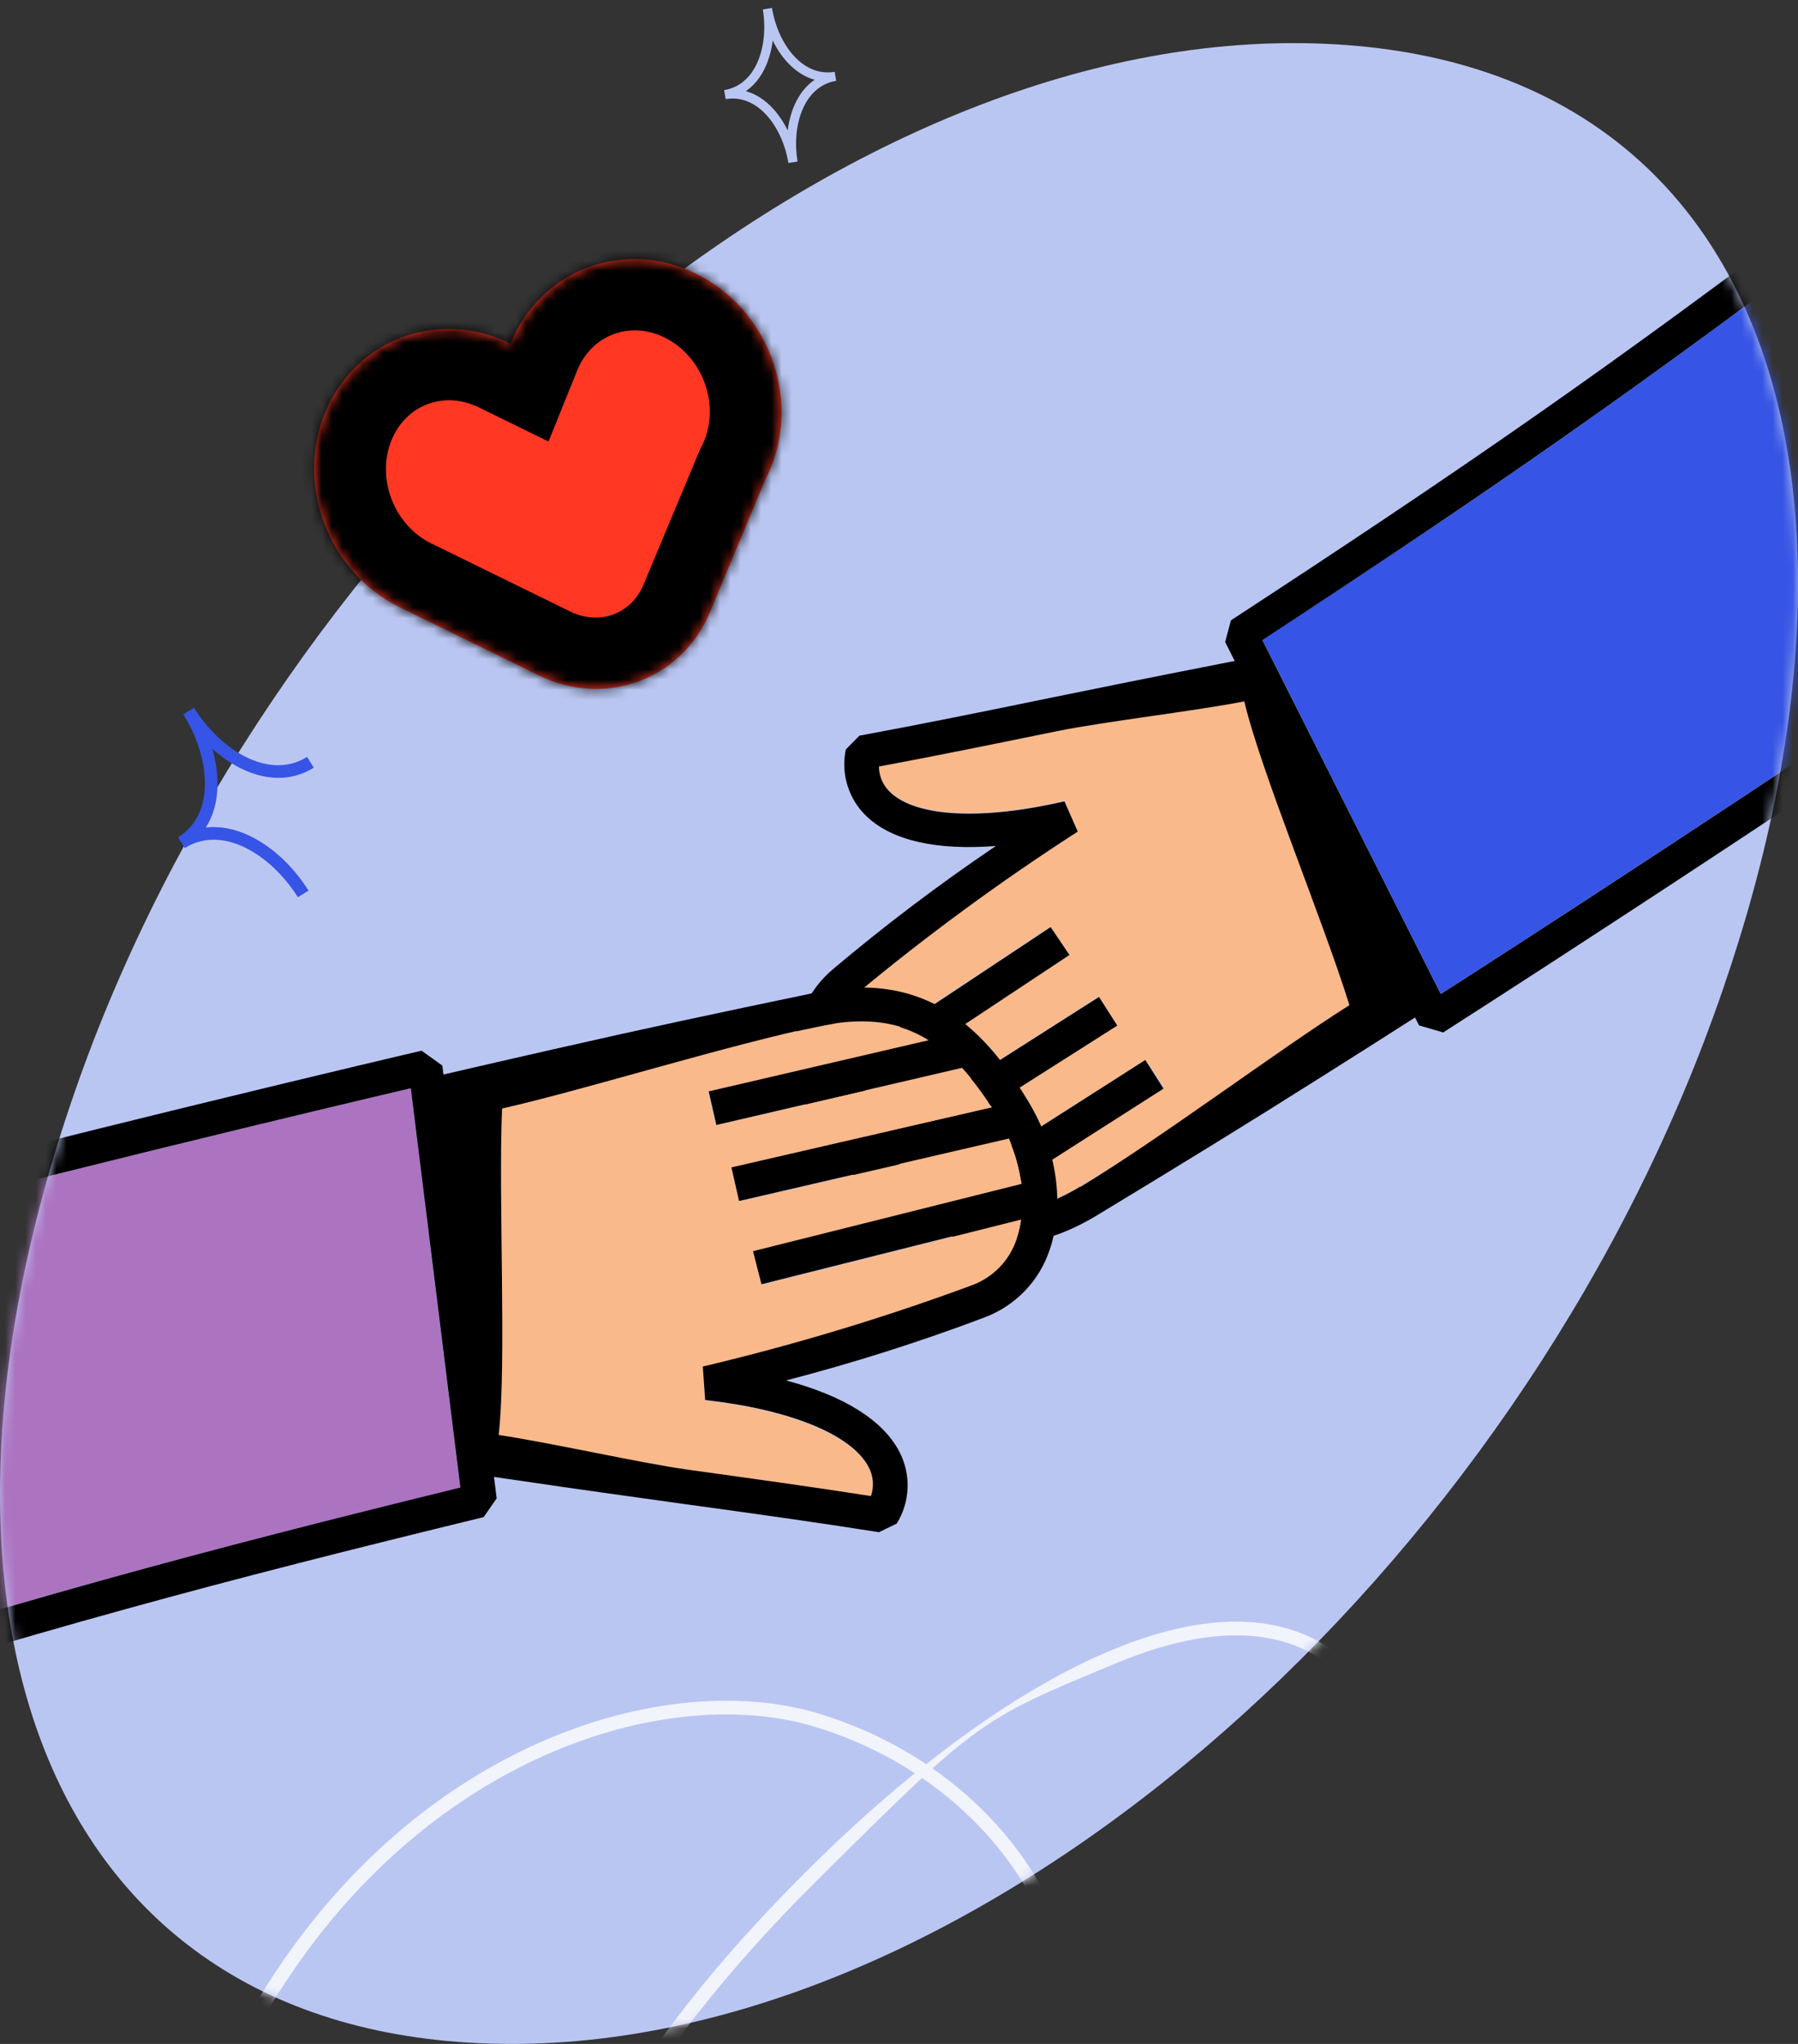
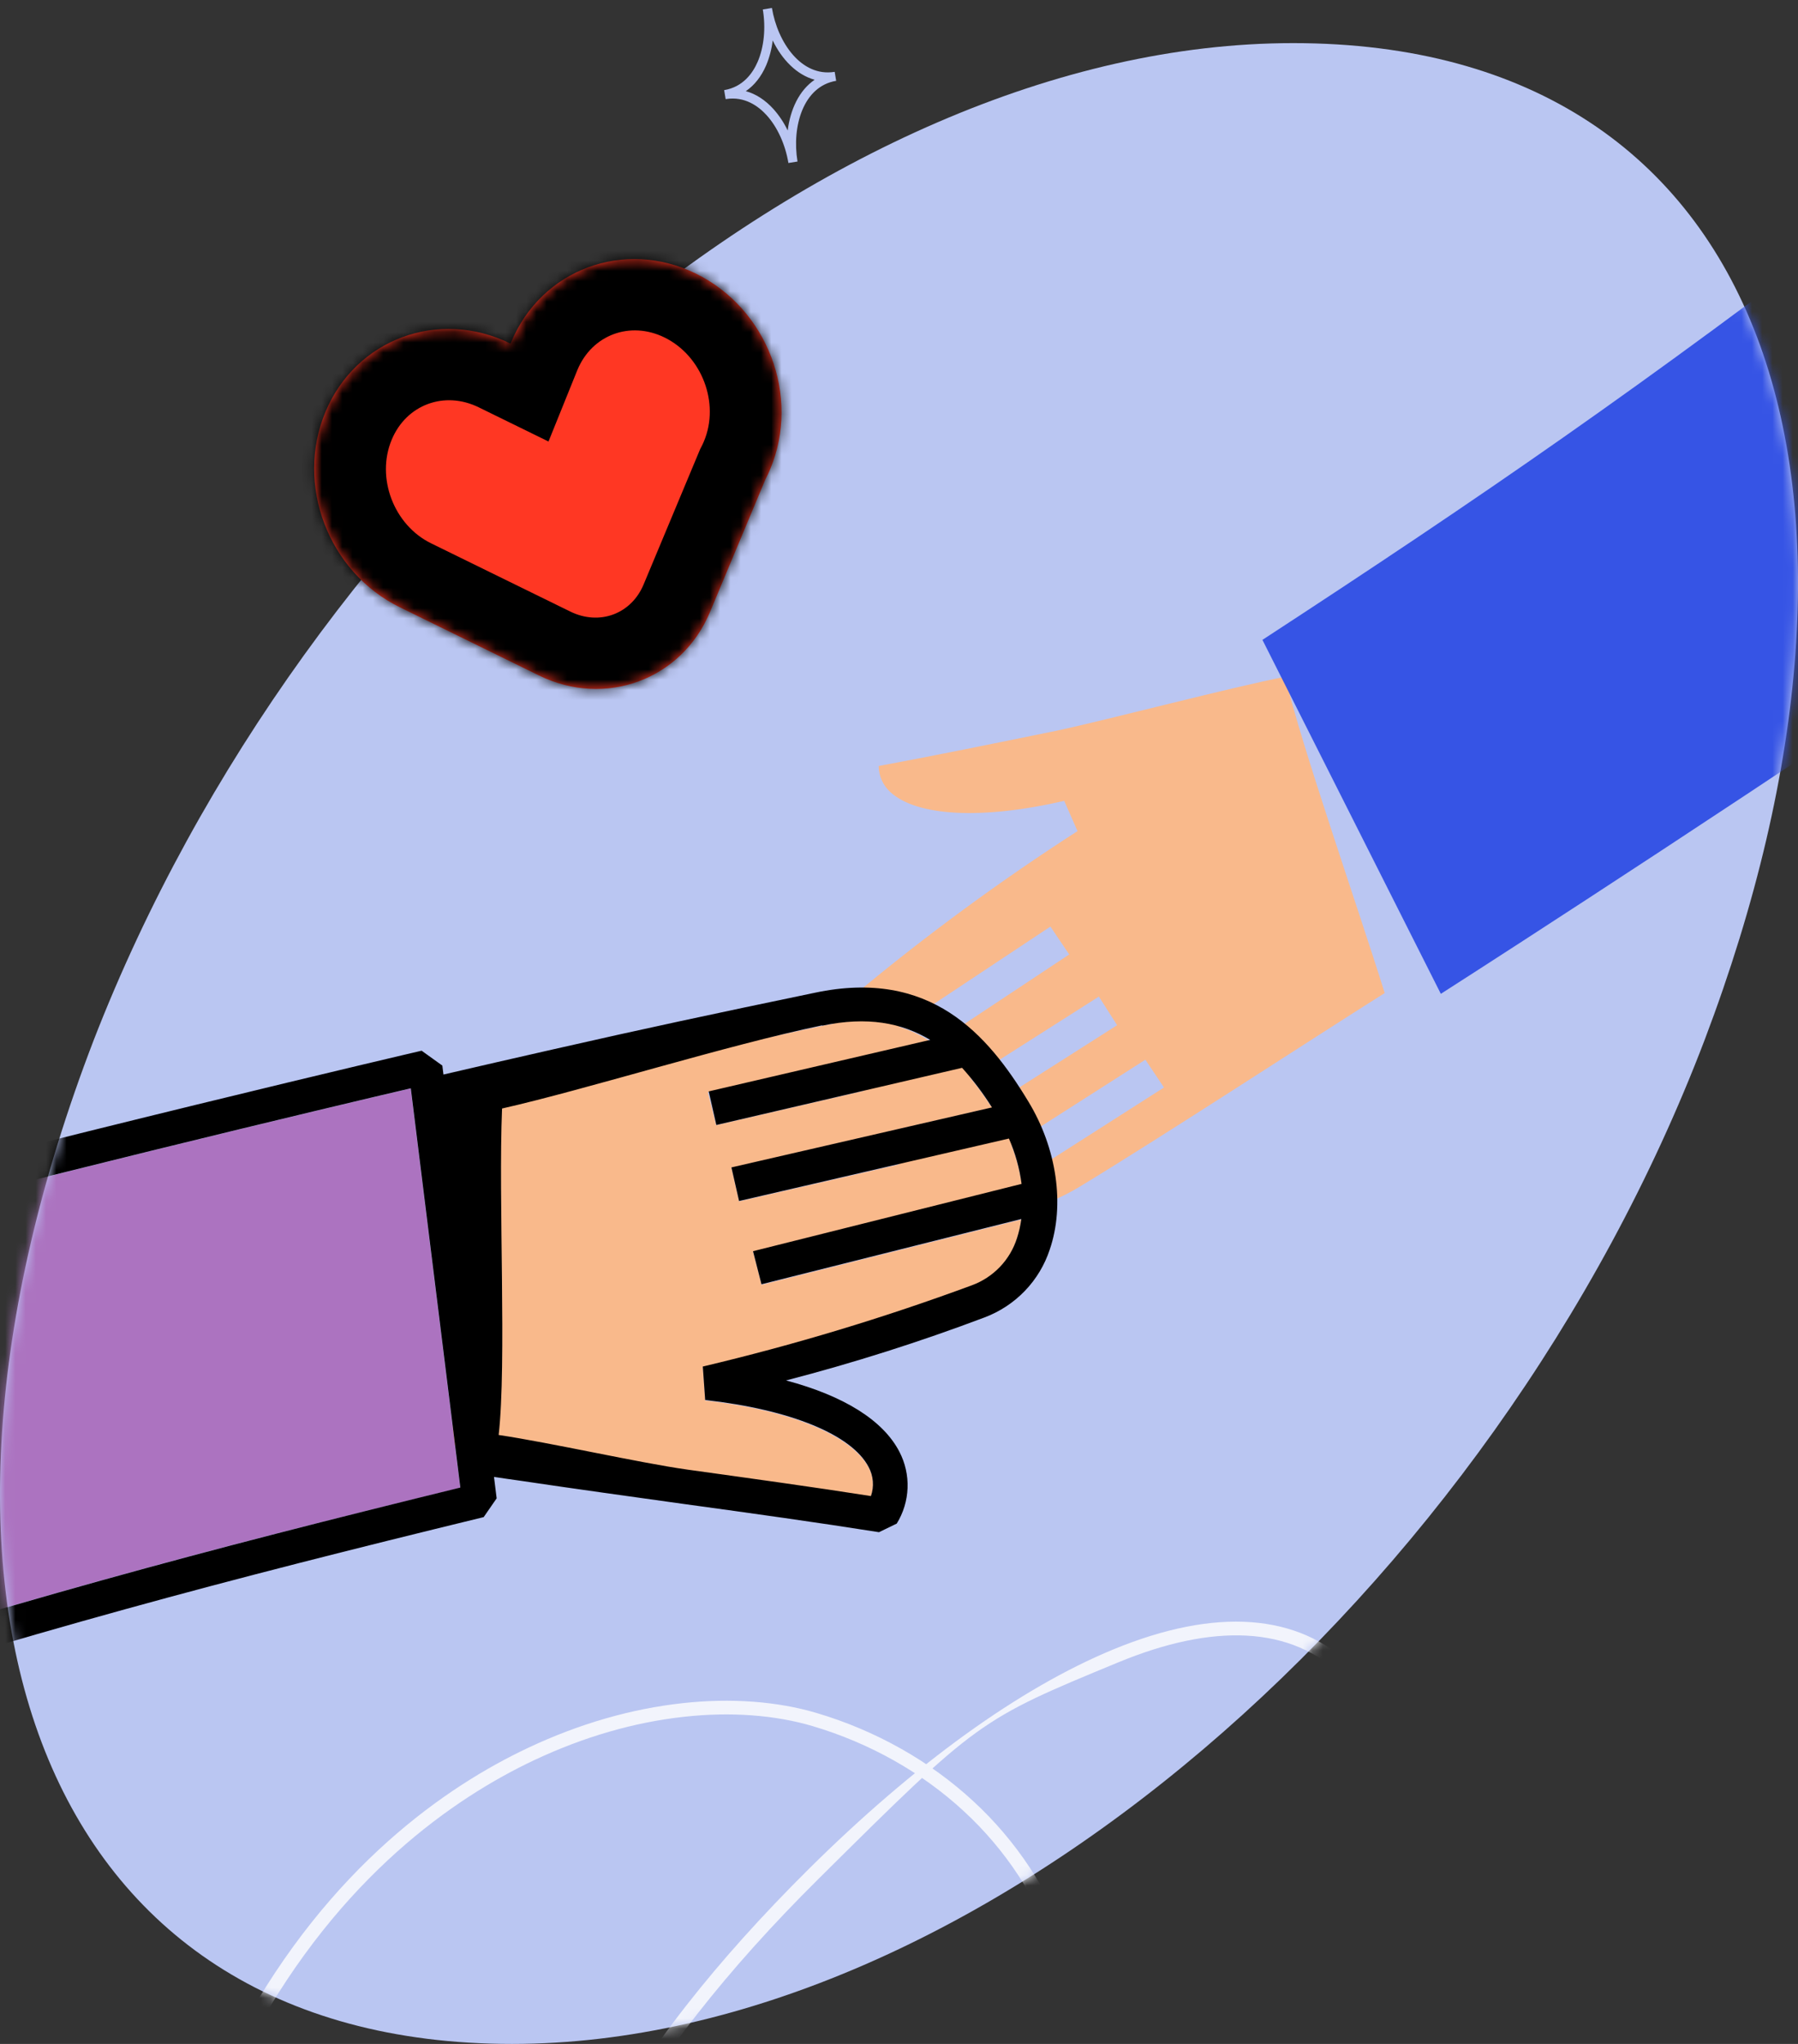
<svg xmlns="http://www.w3.org/2000/svg" width="176" height="200" viewBox="0 0 176 200" fill="none">
  <rect x="0" y="0" width="176" height="200" fill="#333333" stroke="none" />
  <path d="M50.118 200C95.459 200 146.215 155.932 166.855 101.773C187.158 48.29 173.62 4.219 126.588 4.219C80.57 4.219 29.814 48.627 9.174 101.773C-11.804 156.269 3.761 200 50.118 200Z" fill="#BAC6F2" />
  <mask id="mask0_9458_23061" style="mask-type:alpha" maskUnits="userSpaceOnUse" x="0" y="4" width="176" height="196">
    <path d="M50.117 200C95.458 200 146.214 155.932 166.854 101.773C187.157 48.29 173.619 4.219 126.587 4.219C80.569 4.219 29.813 48.627 9.173 101.773C-11.805 156.269 3.76 200 50.117 200Z" fill="#BAC6F2" />
  </mask>
  <g mask="url(#mask0_9458_23061)">
    <g clip-path="url(#clip0_9458_23061)">
      <path d="M112.117 103.691L91.673 116.742C90.267 115.979 88.929 115.097 87.676 114.106L109.35 100.317L107.566 97.515L85.099 111.804C84.053 110.697 83.17 109.449 82.477 108.096L104.662 93.394L102.821 90.666L81.359 104.906C81.225 104.287 81.149 103.657 81.132 103.024C81.092 101.941 81.302 100.862 81.746 99.872C82.19 98.881 82.856 98.004 83.693 97.308C90.618 91.543 97.892 86.205 105.475 81.323L104.173 78.365C96.098 80.229 89.747 79.877 87.164 77.516C86.804 77.191 86.516 76.796 86.318 76.355C86.119 75.914 86.014 75.437 86.01 74.955C91.597 73.919 97.402 72.731 103.512 71.483C108.054 70.52 120.934 67.15 125.799 66.225C127.392 72.99 132.913 88.734 135.544 97.17C128.62 101.527 113.73 111.249 105.73 116.092C101.928 118.411 98.633 118.891 95.507 118.176L113.938 106.412L112.117 103.691Z" fill="#F9B98B" />
      <path d="M184.134 19.922L184.377 17.538C158.949 -11.549 147.727 -24.562 139.152 -36.714C127.068 -53.745 122.422 -68.568 123.132 -87.895C123.257 -91.124 123.541 -96.727 123.86 -102.525C133.86 -106.854 143.058 -122.582 147.12 -136.345C151.182 -150.108 151.961 -168.342 145.966 -177.346C148.849 -182.398 151.625 -187.242 153.27 -190.006C163.178 -206.658 175.151 -216.659 194.579 -224.514C211.188 -231.237 253.941 -243.657 299.208 -256.795C324.944 -264.266 351.537 -271.99 374.83 -279.098L386.015 -241.596L230.671 -188.593L230.582 -185.525L324.676 -146.983L296.006 -49.845C294.675 -45.334 292.918 -44.099 288.154 -44.331C264.012 -45.496 191.219 -50.283 190.498 -50.334L190.432 -49.839L189.096 -47.533C189.257 -47.338 205.969 -27.784 216.577 -12.963C227.184 1.858 230.114 15.245 226.035 29.494L225.997 29.62C225.014 32.953 220.215 44.378 198.575 59.181C172.988 76.674 147.478 93.126 141.038 97.247L123.575 62.611C145.067 48.586 160.562 37.954 184.134 19.922Z" fill="#3654E5" />
-       <path d="M84.556 115.835C80.445 112.493 77.87 107.611 77.81 103.096C77.767 101.533 78.079 99.98 78.721 98.553C79.364 97.126 80.32 95.859 81.522 94.848C86.621 90.543 91.951 86.513 97.488 82.778C91.739 83.229 87.385 82.271 84.887 79.935C83.996 79.106 83.335 78.063 82.969 76.906C82.603 75.75 82.543 74.519 82.797 73.333L84.127 71.985C90.065 70.892 96.258 69.634 102.812 68.286C107.83 67.268 112.987 66.21 118.454 65.152L119.567 64.928L120.861 64.676L119.925 62.817L120.493 60.699C142.175 46.535 157.56 36.043 180.7 18.421C155.998 -9.815 144.957 -22.696 136.406 -34.738C123.869 -52.415 119.05 -67.824 119.787 -87.943C120.071 -95.726 121.37 -117.245 121.689 -122.575L102.795 -128.07C93.269 -119.184 78.748 -112.482 59.785 -112.403C59.321 -111.454 58.762 -110.553 58.117 -109.714C56.794 -107.853 55.017 -106.354 52.953 -105.357C50.888 -104.361 48.603 -103.899 46.31 -104.015C45.369 -104.069 44.436 -104.21 43.523 -104.437C41.215 -104.808 39.074 -105.862 37.38 -107.461C35.686 -109.06 34.517 -111.129 34.028 -113.398C20.63 -113.843 7.345 -116.007 -5.495 -119.835C-27.592 -126.216 -33.996 -150.831 -26.363 -176.696C-18.515 -203.285 -2.916 -207.756 3.801 -210.164C4.582 -219.903 13.036 -236.111 35.098 -229.694C45.599 -226.75 55.652 -222.414 64.984 -216.801C69.09 -220.071 74.285 -220.478 79.803 -217.811C86.521 -214.567 87.267 -207.466 86.627 -203.269C102.574 -193.014 111.206 -179.532 114.33 -166.956L133.203 -161.467C135.907 -166.263 146.417 -184.875 150.376 -191.544C160.692 -208.876 173.126 -219.268 193.29 -227.435C210.054 -234.215 252.888 -246.634 298.24 -259.828C324.575 -267.535 351.786 -275.445 375.427 -282.68L377.505 -281.573L377.82 -280.534C391.459 -286.317 399.048 -289.418 411.675 -294.423C422.191 -298.591 428.733 -293.309 433.74 -287.583C437.175 -283.627 438.946 -278.363 438.242 -273.91C438.163 -273.41 438.051 -272.916 437.909 -272.431C437.171 -269.895 435.484 -267.735 433.193 -266.393C427.446 -262.983 421.512 -259.891 415.42 -257.132C421.156 -256.605 425.306 -254.953 427.374 -252.251C428.112 -251.285 428.585 -250.145 428.749 -248.943C428.912 -247.742 428.76 -246.519 428.306 -245.393L426.825 -244.271C420.78 -244.18 414.478 -243.957 407.792 -243.721C404.387 -243.57 400.898 -243.443 397.324 -243.341L395.952 -243.294C395.188 -243.277 394.434 -243.257 393.634 -243.238C392.835 -243.219 392.472 -243.199 391.826 -243.193L389.009 -243.122L389.594 -241.011L388.55 -239.031L235.851 -186.881L327.085 -149.57L327.195 -149.629L343.033 -144.384L674.18 -39.125L675.262 -37.098L673.254 -30.296L690.114 -25.392L700.998 -27.182C705.25 -28.369 709.752 -28.345 713.992 -27.113L720.88 -25.11L722.004 -23.07L709.591 18.985L707.536 20.1L700.648 18.097C696.409 16.863 692.606 14.471 689.672 11.194L681.481 3.857L664.664 -1.034L662.492 6.326L660.493 7.446L390.482 -61.058L389.88 -59.018L639.01 81.364L639.786 83.257L638.073 89.06L654.03 97.88L658.756 97.462C663.248 97.047 667.777 97.481 672.106 98.741L683.477 102.048L684.601 104.088L661.566 182.133L659.511 183.247L652.093 181.09C646.795 179.549 642.151 176.92 643.092 160.594C643.512 153.284 644.168 131.373 644.318 126.461L629.477 118.264L627.491 124.993L625.188 126.013L307.628 -24.773L292.278 -28.633L291.79 -28.774L291.678 -28.704L194.574 -46.168C199.893 -39.826 211.297 -26.029 219.278 -14.861C230.42 0.721 233.575 15.099 229.224 30.387L229.174 30.555C227.837 35.087 222.397 46.851 200.458 61.887C170.952 82.053 141.567 100.837 141.27 101.025L138.907 100.338L138.514 99.561C135.453 101.514 132.719 103.253 130.175 104.854L129.284 105.416C121.859 110.107 115.887 113.77 107.467 118.868C97.782 124.784 90.451 120.654 84.556 115.835ZM47.096 -113.308C44.135 -113.256 41.019 -113.226 37.719 -113.272C38.298 -111.851 39.213 -110.59 40.388 -109.594C41.562 -108.599 42.961 -107.899 44.466 -107.554C44.961 -107.478 45.484 -107.418 46.027 -107.385C47.861 -107.246 49.7 -107.58 51.366 -108.354C53.032 -109.127 54.468 -110.315 55.534 -111.801C55.707 -112.036 55.867 -112.264 55.998 -112.477C53.125 -112.605 50.156 -112.875 47.096 -113.308ZM78.354 -214.888C73.814 -217.087 70.398 -216.391 67.988 -214.854C70.189 -213.346 72.289 -211.697 74.276 -209.92C77.449 -208.544 80.539 -206.986 83.53 -205.254C83.608 -208.051 83.018 -212.641 78.354 -214.888ZM73.7 -206.606C72.099 -205.826 70.282 -205.592 68.533 -205.939C49.256 -209.125 30.584 -214.202 26.463 -200.24C21.041 -181.872 33.535 -171.571 26.528 -147.831C24.404 -141.417 20.17 -135.898 14.504 -132.159C20.683 -129.7 34.619 -124.677 43.496 -121.227C44.496 -120.841 45.384 -120.215 46.081 -119.404C46.778 -118.594 47.261 -117.625 47.488 -116.584C86.733 -110.879 107.164 -133.478 111.121 -146.883C115.077 -160.288 110.162 -190.419 73.7 -206.606ZM135.525 -158.771L133.618 -158.001L120.022 -161.956C122.521 -156.308 126.725 -144.743 124.019 -135.574L123.758 -134.691C122.702 -131.62 120.708 -128.952 118.053 -127.057L123.934 -125.347L125.118 -123.667L124.109 -106.288C130.878 -110.278 139.27 -121.401 143.965 -137.308C148.66 -153.216 147.61 -166.97 144.08 -173.956L135.525 -158.771ZM407.624 -247.012C413.859 -247.242 419.767 -247.454 425.442 -247.539C425.516 -248.015 425.491 -248.502 425.37 -248.969C425.249 -249.436 425.033 -249.874 424.736 -250.255C422.599 -253.035 416.385 -254.397 408.102 -253.895L407.314 -257.035C415.613 -260.592 423.683 -264.655 431.478 -269.198C432.42 -269.745 433.224 -270.499 433.828 -271.402C434.431 -272.305 434.819 -273.333 434.96 -274.408C435.053 -275.034 435.082 -275.668 435.047 -276.3L411.481 -265.812L410.069 -268.826L434.471 -279.653C434.015 -281.099 433.355 -282.474 432.513 -283.739L407.958 -273.367L406.654 -276.395L430.351 -286.354C429.285 -287.551 428.117 -288.655 426.86 -289.652L404.501 -280.172L403.193 -283.19L423.344 -291.737C420.378 -292.953 417.032 -293.002 412.876 -291.356C401.564 -286.871 394.319 -283.921 383.094 -279.183C386.406 -272.511 395.902 -252.168 398.265 -246.686C401.486 -246.8 404.578 -246.905 407.624 -247.012ZM327.815 -145.921L299.645 -50.476L312.489 -46.74L340.516 -141.702L327.815 -145.921ZM700.1 14.535L711.532 -24.198C706.505 -25.233 701.271 -24.352 696.871 -21.731C692.47 -19.11 689.226 -14.941 687.783 -10.053C686.34 -5.165 686.805 0.083 689.085 4.647C691.366 9.211 695.293 12.756 700.088 14.577L700.1 14.535ZM688.026 -22.529L672.353 -27.087L665.561 -4.072L681.191 0.474L687.984 -22.541L688.026 -22.529ZM646.401 160.963C645.634 174.439 648.876 176.786 651.96 177.798L662.921 140.662L646.929 148.57C646.701 153.629 646.507 158.265 646.358 160.95L646.401 160.963ZM647.049 144.848L664.147 136.35L665.851 130.578L647.173 139.827L647.049 144.848ZM647.328 136.105L667.12 126.278L674.022 102.895L671.097 102.044C667.162 100.917 663.048 100.541 658.973 100.938L654.885 101.302L647.611 125.946L647.328 136.105ZM644.988 123.254L651.697 100.523L637.103 92.466L630.394 115.197L644.988 123.254ZM618.468 104.844L634.15 82.588L387.08 -56.625L386.314 -58.514L387.739 -63.34L389.73 -64.474L659.748 4.044L671.692 -36.424L343.699 -140.674L311.091 -30.193L618.468 104.844ZM198.598 59.223C220.228 44.416 225.037 32.994 226.021 29.661L226.058 29.535C230.115 15.28 227.112 1.791 216.6 -12.922C206.087 -27.636 189.28 -47.297 189.119 -47.492L190.455 -49.797L190.521 -50.292C191.242 -50.242 264.035 -45.454 288.177 -44.29C292.938 -44.047 294.698 -45.293 296.029 -49.803L324.708 -146.973L230.519 -185.463L230.607 -188.531L385.951 -241.534L374.766 -279.036C351.473 -271.928 324.88 -264.204 299.145 -256.733C253.859 -243.646 211.125 -231.175 194.516 -224.452C175.136 -216.606 163.121 -206.617 153.264 -189.985C151.62 -187.221 148.844 -182.377 145.96 -177.325C152.009 -168.305 151.198 -150.16 147.115 -136.324C143.031 -122.487 133.812 -106.845 123.854 -102.503C123.526 -96.674 123.242 -91.071 123.127 -87.873C122.416 -68.546 127.063 -53.724 139.146 -36.693C147.734 -24.582 158.943 -11.527 184.372 17.56L184.128 19.943C160.569 37.934 145.08 48.544 123.57 62.633L141.032 97.268C147.472 93.148 172.982 76.695 198.58 59.206L198.598 59.223ZM105.752 116.142C113.751 111.299 125.169 102.713 132.093 98.356C129.462 89.919 123.393 75.395 121.8 68.63C116.916 69.584 108.063 70.612 103.534 71.533C97.413 72.778 91.619 73.97 86.032 75.005C86.036 75.488 86.141 75.964 86.339 76.405C86.538 76.846 86.826 77.241 87.186 77.567C89.759 79.959 96.12 80.279 104.195 78.415L105.497 81.374C97.914 86.255 90.639 91.593 83.715 97.358C82.877 98.054 82.211 98.931 81.767 99.922C81.323 100.913 81.113 101.991 81.153 103.075C81.171 103.707 81.247 104.337 81.38 104.956L102.843 90.717L104.684 93.444L82.498 108.147C83.191 109.499 84.074 110.748 85.12 111.855L107.58 97.552L109.365 100.354L87.669 114.137C88.922 115.128 90.26 116.01 91.666 116.772L112.11 103.721L113.895 106.523L95.465 118.288C98.626 118.922 101.927 118.421 105.723 116.123L105.752 116.142Z" fill="black" />
    </g>
    <g clip-path="url(#clip1_9458_23061)">
      <path d="M70.104 110.102L94.158 104.509C95.243 105.715 96.222 107.011 97.083 108.383L71.597 114.268L72.346 117.554L98.761 111.459C99.384 112.872 99.801 114.366 100.002 115.896L73.714 122.482L74.542 125.716L99.978 119.329C99.894 119.967 99.751 120.596 99.551 121.207C99.218 122.259 98.647 123.22 97.882 124.019C97.117 124.818 96.179 125.433 95.138 125.817C86.53 128.999 77.734 131.654 68.798 133.767L69.03 137.041C77.403 137.983 83.365 140.466 85.029 143.599C85.262 144.032 85.403 144.508 85.442 144.997C85.481 145.486 85.418 145.978 85.256 146.442C79.551 145.546 73.584 144.724 67.304 143.855C62.625 143.243 49.133 142.119 44.157 141.362C44.951 134.345 45.06 117.402 45.433 108.433C53.558 106.6 71.151 102.319 80.472 100.383C84.909 99.446 88.229 100.099 90.978 101.84L69.293 106.881L70.104 110.102Z" fill="#F9B98B" />
      <path d="M-27.582 166.002L-28.632 168.202C-14.25 204.648 -7.964 220.902 -3.917 235.437C1.817 255.83 1.185 271.595 -6.121 289.864C-7.347 292.914 -9.54 298.184 -11.833 303.629C-22.894 304.398 -37.095 316.353 -45.703 328.162C-54.311 339.97 -61.308 357.17 -58.653 367.819C-63.146 371.683 -67.465 375.384 -69.987 377.476C-85.185 390.076 -100.08 395.61 -121.379 396.57C-139.59 397.398 -184.792 394.85 -232.648 392.142C-259.856 390.603 -287.972 389.017 -312.716 387.957L-310.572 348.262L-143.63 349.977L-142.494 347.068L-219.395 278.372L-158.638 195.027C-155.817 191.157 -153.711 190.567 -149.228 192.399C-126.506 201.67 -58.434 230.844 -57.76 231.136L-57.528 230.684L-55.458 228.927C-55.545 228.686 -64.848 204.314 -69.926 186.537C-75.003 168.76 -73.22 154.949 -64.429 142.681L-64.35 142.573C-62.266 139.713 -53.753 130.392 -27.953 123.525C2.547 115.416 32.618 108.276 40.199 106.505L45.049 145.575C19.659 151.747 1.174 156.694 -27.582 166.002Z" fill="#AC73C0" />
      <path d="M100.663 107.787C103.455 112.376 104.247 117.921 102.757 122.265C102.261 123.777 101.431 125.158 100.327 126.308C99.222 127.458 97.872 128.347 96.375 128.911C90.015 131.311 83.529 133.369 76.946 135.077C82.606 136.586 86.448 138.975 88.039 142.056C88.609 143.151 88.884 144.373 88.838 145.604C88.792 146.836 88.427 148.034 87.778 149.084L86.042 149.926C79.981 148.967 73.618 148.08 66.879 147.157C61.724 146.437 56.423 145.708 50.825 144.875L49.681 144.713L48.356 144.517L48.615 146.614L47.345 148.451C21.725 154.691 3.393 159.543 -24.808 168.602C-10.831 203.988 -4.672 220.054 -0.611 234.475C5.336 255.64 4.669 272.025 -2.934 291.043C-5.874 298.402 -14.495 318.571 -16.628 323.568L-0.416 335.213C11.753 329.921 27.957 328.407 46.145 334.737C46.915 333.985 47.759 333.311 48.664 332.726C50.57 331.39 52.785 330.554 55.104 330.298C57.423 330.041 59.77 330.37 61.926 331.256C62.808 331.625 63.653 332.076 64.45 332.602C66.533 333.737 68.222 335.47 69.297 337.573C70.371 339.677 70.781 342.053 70.472 344.391C83.151 349.343 95.132 355.903 106.117 363.907C125.091 377.482 122.786 403.219 106.609 425.411C89.978 448.225 73.506 447.238 66.248 447.274C62.162 456.338 48.51 469.004 29.58 455.406C20.532 449.04 12.391 441.491 5.378 432.963C0.325 434.708 -4.79 433.343 -9.161 428.925C-14.482 423.549 -12.762 416.496 -10.71 412.693C-22.468 397.484 -26.113 381.657 -24.793 368.558L-40.986 356.926C-45.22 360.606 -61.666 374.88 -67.743 379.93C-83.565 393.044 -99.035 398.796 -121.146 399.806C-139.526 400.636 -184.805 398.061 -232.761 395.377C-260.624 393.863 -289.396 392.245 -314.517 391.188L-316.128 389.427L-316.073 388.325C-331.118 389.256 -339.449 389.663 -353.257 390.19C-364.757 390.63 -369.212 383.362 -372.044 376.187C-373.978 371.238 -373.869 365.598 -371.668 361.571C-371.421 361.119 -371.145 360.684 -370.843 360.267C-369.267 358.087 -366.91 356.589 -364.256 356.078C-357.583 354.753 -350.841 353.796 -344.061 353.212C-349.373 350.77 -352.781 347.786 -353.835 344.5C-354.211 343.325 -354.274 342.073 -354.018 340.867C-353.763 339.661 -353.198 338.541 -352.377 337.616L-350.574 337.042C-344.753 338.997 -338.642 340.913 -332.158 342.945C-328.845 343.95 -325.46 345.008 -322.002 346.117L-320.673 346.536C-319.934 346.778 -319.205 347.013 -318.433 347.265C-317.661 347.517 -317.307 347.62 -316.686 347.833L-313.964 348.716L-313.8 346.497L-312.122 344.954L-148.004 346.591L-222.59 280.039L-222.715 280.059L-236.085 269.685L-517.142 57.018L-517.483 54.711L-513.228 48.875L-527.694 38.484L-538.731 36.521C-543.209 36.221 -547.514 34.678 -551.151 32.066L-557.061 27.821L-557.439 25.488L-531.134 -10.596L-528.784 -10.97L-522.874 -6.724C-519.238 -4.111 -516.415 -0.535 -514.728 3.594L-509.399 13.387L-494.97 23.752L-490.367 17.438L-488.068 17.041L-252.963 173.855L-251.687 172.105L-442.155 -46.494L-442.25 -48.569L-438.62 -53.549L-450.878 -67.385L-455.548 -68.581C-459.991 -69.701 -464.181 -71.647 -467.894 -74.316L-477.65 -81.324L-478.027 -83.657L-429.213 -150.62L-426.863 -150.993L-420.498 -146.421C-415.952 -143.156 -412.406 -139.069 -418.904 -123.752C-421.812 -116.893 -429.952 -96.13 -431.778 -91.477L-420.376 -78.613L-416.167 -84.386L-413.612 -84.585L-161.174 167.094L-147.796 175.975L-147.378 176.275L-147.246 176.246L-60.236 225.773C-63.157 217.902 -69.349 200.837 -73.163 187.445C-78.492 168.758 -76.585 153.923 -67.177 140.751L-67.072 140.607C-64.238 136.719 -54.996 127.29 -28.83 120.301C6.34 110.955 40.923 102.891 41.271 102.812L43.299 104.268L43.408 105.144C47.01 104.309 50.224 103.567 53.209 102.893L54.255 102.655C62.974 100.671 69.949 99.18 79.76 97.142C91.065 94.748 96.669 101.179 100.663 107.787ZM57.987 339.89C60.841 340.84 63.835 341.864 66.98 343.023C66.913 341.467 66.469 339.95 65.685 338.6C64.901 337.25 63.802 336.107 62.479 335.268C62.03 335.028 61.55 334.794 61.041 334.579C59.333 333.827 57.457 333.525 55.597 333.703C53.736 333.881 51.954 334.534 50.422 335.597C50.176 335.764 49.946 335.928 49.746 336.087C52.454 337.18 55.206 338.442 57.987 339.89ZM-6.77 426.615C-3.176 430.255 0.334 430.742 3.168 430.084C1.578 427.896 0.132 425.608 -1.162 423.235C-3.729 420.845 -6.154 418.309 -8.425 415.64C-9.459 418.292 -10.467 422.887 -6.77 426.615ZM0.526 420.255C2.327 420.049 4.146 420.439 5.703 421.362C23.072 430.925 39.214 442.095 47.947 430.115C59.436 414.355 51.002 400.27 65.851 379.9C70.084 374.475 76.031 370.62 82.738 368.954C77.664 364.512 66.04 354.993 58.72 348.691C57.895 347.983 57.259 347.083 56.87 346.072C56.48 345.061 56.349 343.969 56.489 342.896C20.86 324.175 -6.454 338.916 -14.839 350.418C-23.223 361.92 -28.845 392.436 0.526 420.255ZM-42.286 353.559L-40.196 353.467L-28.531 361.846C-28.988 355.594 -29.049 343.097 -23.315 335.231L-22.762 334.473C-20.698 331.888 -17.874 330.006 -14.682 329.089L-19.728 325.464L-20.286 323.455L-13.361 307.153C-21.213 308.688 -33.062 316.505 -43.011 330.153C-52.961 343.802 -56.671 357.329 -55.685 365.212L-42.286 353.559ZM-333.125 346.154C-339.176 344.268 -344.906 342.475 -350.37 340.639C-350.604 341.07 -350.747 341.545 -350.791 342.033C-350.835 342.521 -350.779 343.013 -350.625 343.479C-349.532 346.863 -344.047 350.266 -335.942 352.583L-336.264 355.857C-345.432 356.461 -354.553 357.625 -363.575 359.344C-364.666 359.549 -365.694 359.999 -366.581 360.66C-367.469 361.321 -368.192 362.175 -368.696 363.156C-369 363.725 -369.245 364.322 -369.428 364.94L-343.264 362.856L-342.945 366.219L-370.026 368.345C-370.084 369.884 -369.925 371.424 -369.551 372.919L-342.479 371.281L-342.268 374.621L-368.377 376.154C-367.767 377.661 -367.027 379.113 -366.164 380.493L-341.501 378.966L-341.284 382.297L-363.512 383.676C-361.088 385.843 -357.9 387.02 -353.356 386.848C-340.986 386.374 -333.035 385.996 -320.661 385.25C-321.546 377.741 -323.666 355.051 -324.05 349.003C-327.174 348.024 -330.171 347.08 -333.125 346.154ZM-222.038 276.298L-162.34 194.405L-173.36 186.49L-232.755 267.967L-222.038 276.298ZM-523.57 -3.128L-547.796 30.105C-543.337 32.794 -538.022 33.718 -532.909 32.695C-527.796 31.671 -523.26 28.774 -520.203 24.581C-517.146 20.387 -515.792 15.204 -516.411 10.063C-517.03 4.922 -519.577 0.199 -523.544 -3.164L-523.57 -3.128ZM-524.713 36.447L-511.265 46.106L-496.87 26.359L-510.281 16.726L-524.676 36.473L-524.713 36.447ZM-421.946 -125.222C-416.592 -137.87 -418.892 -141.213 -421.5 -143.223L-444.726 -111.361L-426.7 -113.532C-424.748 -118.301 -422.973 -122.675 -421.91 -125.196L-421.946 -125.222ZM-428.091 -110.009L-447.38 -107.646L-450.99 -102.693L-429.931 -105.242L-428.091 -110.009ZM-431.356 -101.729L-453.68 -99.004L-468.305 -78.941L-465.795 -77.138C-462.414 -74.73 -458.602 -72.981 -454.563 -71.984L-450.523 -70.951L-435.109 -92.096L-431.356 -101.729ZM-433.52 -88.632L-447.737 -69.129L-436.523 -56.482L-422.305 -75.985L-433.52 -88.632ZM-414.433 -62.042L-437.081 -46.025L-248.184 170.759L-248.099 172.827L-251.117 176.968L-253.413 177.381L-488.521 20.55L-513.832 55.272L-235.451 265.907L-166.349 171.115L-414.433 -62.042ZM-27.962 123.481C-53.752 130.355 -62.274 139.669 -64.359 142.529L-64.438 142.637C-73.21 154.918 -74.958 168.851 -69.934 186.493C-64.91 204.135 -55.553 228.642 -55.466 228.883L-57.536 230.64L-57.769 231.092C-58.443 230.8 -126.515 201.626 -149.236 192.355C-153.713 190.514 -155.826 191.113 -158.647 194.983L-219.423 278.355L-142.412 347.034L-143.549 349.942L-310.491 348.228L-312.635 387.922C-287.891 388.983 -259.775 390.569 -232.567 392.108C-184.71 394.872 -139.509 397.364 -121.298 396.535C-100.047 395.567 -85.117 390.06 -69.975 377.461C-67.453 375.369 -63.134 371.668 -58.64 367.803C-61.341 357.122 -54.345 340.018 -45.691 328.146C-37.036 316.275 -22.845 304.409 -11.82 303.614C-9.508 298.142 -7.315 292.872 -6.108 289.849C1.197 271.579 1.829 255.814 -3.905 235.421C-7.978 220.922 -14.238 204.633 -28.62 168.187L-27.57 165.986C1.16 156.715 19.632 151.786 45.061 145.559L40.211 106.49C32.631 108.261 2.56 115.4 -27.95 123.503L-27.962 123.481ZM80.469 100.332C71.148 102.268 57.27 106.635 49.145 108.468C48.772 117.436 49.605 133.396 48.812 140.414C53.817 141.15 62.648 143.155 67.301 143.804C73.59 144.679 79.547 145.495 85.253 146.391C85.415 145.927 85.478 145.435 85.439 144.946C85.4 144.456 85.259 143.98 85.026 143.547C83.382 140.387 77.4 137.932 69.027 136.989L68.795 133.716C77.73 131.602 86.527 128.947 95.135 125.766C96.175 125.382 97.114 124.767 97.879 123.968C98.644 123.169 99.214 122.207 99.548 121.156C99.747 120.544 99.89 119.916 99.975 119.278L74.539 125.665L73.711 122.43L99.998 115.844C99.798 114.315 99.38 112.821 98.758 111.407L72.346 117.519L71.597 114.232L97.1 108.361C96.239 106.988 95.261 105.692 94.175 104.487L70.121 110.08L69.373 106.793L91.057 101.752C88.246 100.077 84.913 99.442 80.49 100.36L80.469 100.332Z" fill="black" />
      <path d="M24.776 199.227L23.58 198.586C32.289 182.644 43.686 174.793 51.719 171.016C56.696 168.674 61.779 167.206 66.827 166.654C71.545 166.136 76.083 166.474 79.948 167.62C85.728 169.337 91.028 172.322 95.277 176.251C99.475 180.122 102.663 184.944 104.565 190.301L103.281 190.74C101.452 185.589 98.387 180.953 94.35 177.231C90.254 173.443 85.14 170.563 79.558 168.905C75.864 167.807 71.511 167.49 66.973 167.987C62.077 168.522 57.144 169.951 52.302 172.227C44.457 175.924 33.311 183.606 24.776 199.227Z" fill="#F2F4FC" />
      <path d="M65.928 239.617C63.377 238.947 61.053 237.614 59.196 235.753L60.161 234.797C62.658 237.285 65.85 238.64 69.645 238.836C73.295 239.025 77.714 238.596 82.144 236.231C95.038 229.347 95.411 229.924 111.504 215.043C122.283 205.076 129.391 194.705 133.094 186.117C137.182 176.636 136.637 169.223 131.476 164.085C128.978 161.596 125.787 160.241 121.991 160.045C118.341 159.857 114.136 160.734 109.492 162.65C95.797 168.303 95.797 168.303 80.133 183.838C75.627 188.302 71.642 192.742 68.279 197.04C64.453 201.929 61.455 206.606 59.37 210.942L58.14 210.359C60.268 205.936 63.318 201.176 67.203 196.209C70.597 191.873 74.62 187.393 79.164 182.886C89.537 172.597 99.843 165.169 108.964 161.403C119.009 157.257 127.124 157.852 132.43 163.125C135.301 165.981 136.878 169.53 137.115 173.67C137.334 177.513 136.402 181.874 134.342 186.653C130.571 195.397 122.984 205.525 112.462 216.004C102.234 226.19 91.957 233.6 82.661 237.486C76.222 240.173 70.553 240.851 65.928 239.617Z" fill="#F2F4FC" />
    </g>
  </g>
-   <path d="M29.155 87.794C27.803 85.633 25.904 83.857 23.951 82.918C22.467 82.204 20.247 81.637 18.085 82.981L17.429 81.932C19.594 80.587 20.054 78.342 20.061 76.699C20.07 74.539 19.299 72.061 17.943 69.901L18.984 69.254C21.539 73.338 26.292 76.407 30.056 74.068L30.061 74.065L30.717 75.114L30.711 75.118C27.476 77.128 23.706 75.876 20.785 73.276C21.115 74.396 21.286 75.556 21.291 76.721C21.284 78.375 20.895 79.809 20.145 80.972C21.524 80.811 22.987 81.089 24.482 81.808C26.642 82.846 28.726 84.791 30.202 87.146L29.155 87.794Z" fill="#3654E5" />
  <mask id="path-12-inside-1_9458_23061" fill="white">
    <path fill-rule="evenodd" clip-rule="evenodd" d="M74.918 46.921C75.09 46.588 75.251 46.244 75.399 45.89C78.379 38.761 75.118 30.2 68.115 26.769C61.112 23.338 53.019 26.337 50.039 33.467C50.017 33.519 49.995 33.572 49.974 33.625L49.931 33.604L49.931 33.604C42.929 30.175 34.837 33.173 31.857 40.303C28.877 47.432 32.138 55.993 39.141 59.424L39.212 59.459L52.767 66.099C59.246 69.273 66.732 66.503 69.488 59.911L74.918 46.921Z" />
  </mask>
  <path fill-rule="evenodd" clip-rule="evenodd" d="M74.918 46.921C75.09 46.588 75.251 46.244 75.399 45.89C78.379 38.761 75.118 30.2 68.115 26.769C61.112 23.338 53.019 26.337 50.039 33.467C50.017 33.519 49.995 33.572 49.974 33.625L49.931 33.604L49.931 33.604C42.929 30.175 34.837 33.173 31.857 40.303C28.877 47.432 32.138 55.993 39.141 59.424L39.212 59.459L52.767 66.099C59.246 69.273 66.732 66.503 69.488 59.911L74.918 46.921Z" fill="#FF3723" />
  <path d="M75.399 45.89L68.911 43.172L68.911 43.172L75.399 45.89ZM74.918 46.921L68.667 43.694L68.538 43.944L68.43 44.203L74.918 46.921ZM68.115 26.769L65.049 33.023L65.049 33.023L68.115 26.769ZM50.039 33.467L43.551 30.748L43.551 30.748L50.039 33.467ZM49.974 33.625L46.907 39.879L53.691 43.203L56.493 36.266L49.974 33.625ZM49.931 33.604L52.998 27.35L46.294 24.066L43.444 30.886L49.931 33.604ZM49.931 33.604L46.865 39.859L53.568 43.142L56.419 36.323L49.931 33.604ZM31.857 40.303L38.345 43.021L31.857 40.303ZM39.141 59.424L36.074 65.678L36.082 65.682L36.091 65.686L39.141 59.424ZM39.212 59.459L42.278 53.204L42.27 53.2L42.261 53.196L39.212 59.459ZM52.767 66.099L55.833 59.845L55.833 59.845L52.767 66.099ZM69.488 59.911L63 57.193L63 57.193L69.488 59.911ZM68.911 43.172C68.835 43.354 68.754 43.528 68.667 43.694L81.168 50.148C81.427 49.648 81.667 49.135 81.887 48.608L68.911 43.172ZM65.049 33.023C68.704 34.814 70.471 39.44 68.911 43.172L81.887 48.608C86.287 38.082 81.532 25.586 71.182 20.515L65.049 33.023ZM56.527 36.185C57.963 32.75 61.687 31.376 65.049 33.023L71.182 20.515C60.538 15.301 48.076 19.924 43.551 30.748L56.527 36.185ZM56.493 36.266C56.504 36.239 56.515 36.212 56.527 36.185L43.551 30.748C43.518 30.826 43.486 30.905 43.454 30.984L56.493 36.266ZM46.865 39.858L46.907 39.879L53.04 27.371L52.998 27.35L46.865 39.858ZM56.419 36.323L56.419 36.323L43.444 30.886L43.443 30.886L56.419 36.323ZM38.345 43.021C39.781 39.586 43.504 38.212 46.865 39.859L52.997 27.35C42.354 22.137 29.893 26.761 25.369 37.584L38.345 43.021ZM42.207 53.17C38.551 51.379 36.785 46.753 38.345 43.021L25.369 37.584C20.968 48.111 25.724 60.607 36.074 65.678L42.207 53.17ZM42.261 53.196L42.19 53.161L36.091 65.686L36.163 65.721L42.261 53.196ZM55.833 59.845L42.278 53.204L36.145 65.713L49.7 72.353L55.833 59.845ZM63 57.193C61.791 60.085 58.676 61.238 55.833 59.845L49.7 72.353C59.816 77.308 71.674 72.92 75.976 62.63L63 57.193ZM68.43 44.203L63 57.193L75.976 62.63L81.406 49.639L68.43 44.203Z" fill="black" mask="url(#path-12-inside-1_9458_23061)" />
  <path d="M77.174 15.949C76.873 14.135 76.093 12.428 75.036 11.266C74.238 10.39 72.907 9.41 71.079 9.692L71.031 9.7L70.885 8.819C72.738 8.513 73.692 7.143 74.165 6.047C74.788 4.607 74.972 2.74 74.669 0.926L75.56 0.779C76.129 4.19 78.457 7.53 81.657 7.036L81.704 7.029L81.85 7.909C78.626 8.442 77.493 12.374 78.066 15.806L77.174 15.949ZM73.004 8.919C73.984 9.19 74.898 9.777 75.708 10.668C76.271 11.301 76.741 12.008 77.105 12.77C77.36 10.721 78.218 8.846 79.743 7.806C77.963 7.312 76.542 5.814 75.635 3.958C75.538 4.796 75.323 5.617 74.995 6.397C74.518 7.499 73.844 8.349 73.004 8.921L73.004 8.919Z" fill="#BAC6F2" />
  <defs>
    <clipPath id="clip0_9458_23061">
      <rect width="140.731" height="185.993" fill="white" transform="matrix(0.283 -0.958 0.962 0.28 25.755 121.906)" />
    </clipPath>
    <clipPath id="clip1_9458_23061">
      <rect width="143.344" height="188.627" fill="white" transform="matrix(-0.588 0.807 -0.813 -0.584 159.058 121.836)" />
    </clipPath>
  </defs>
</svg>